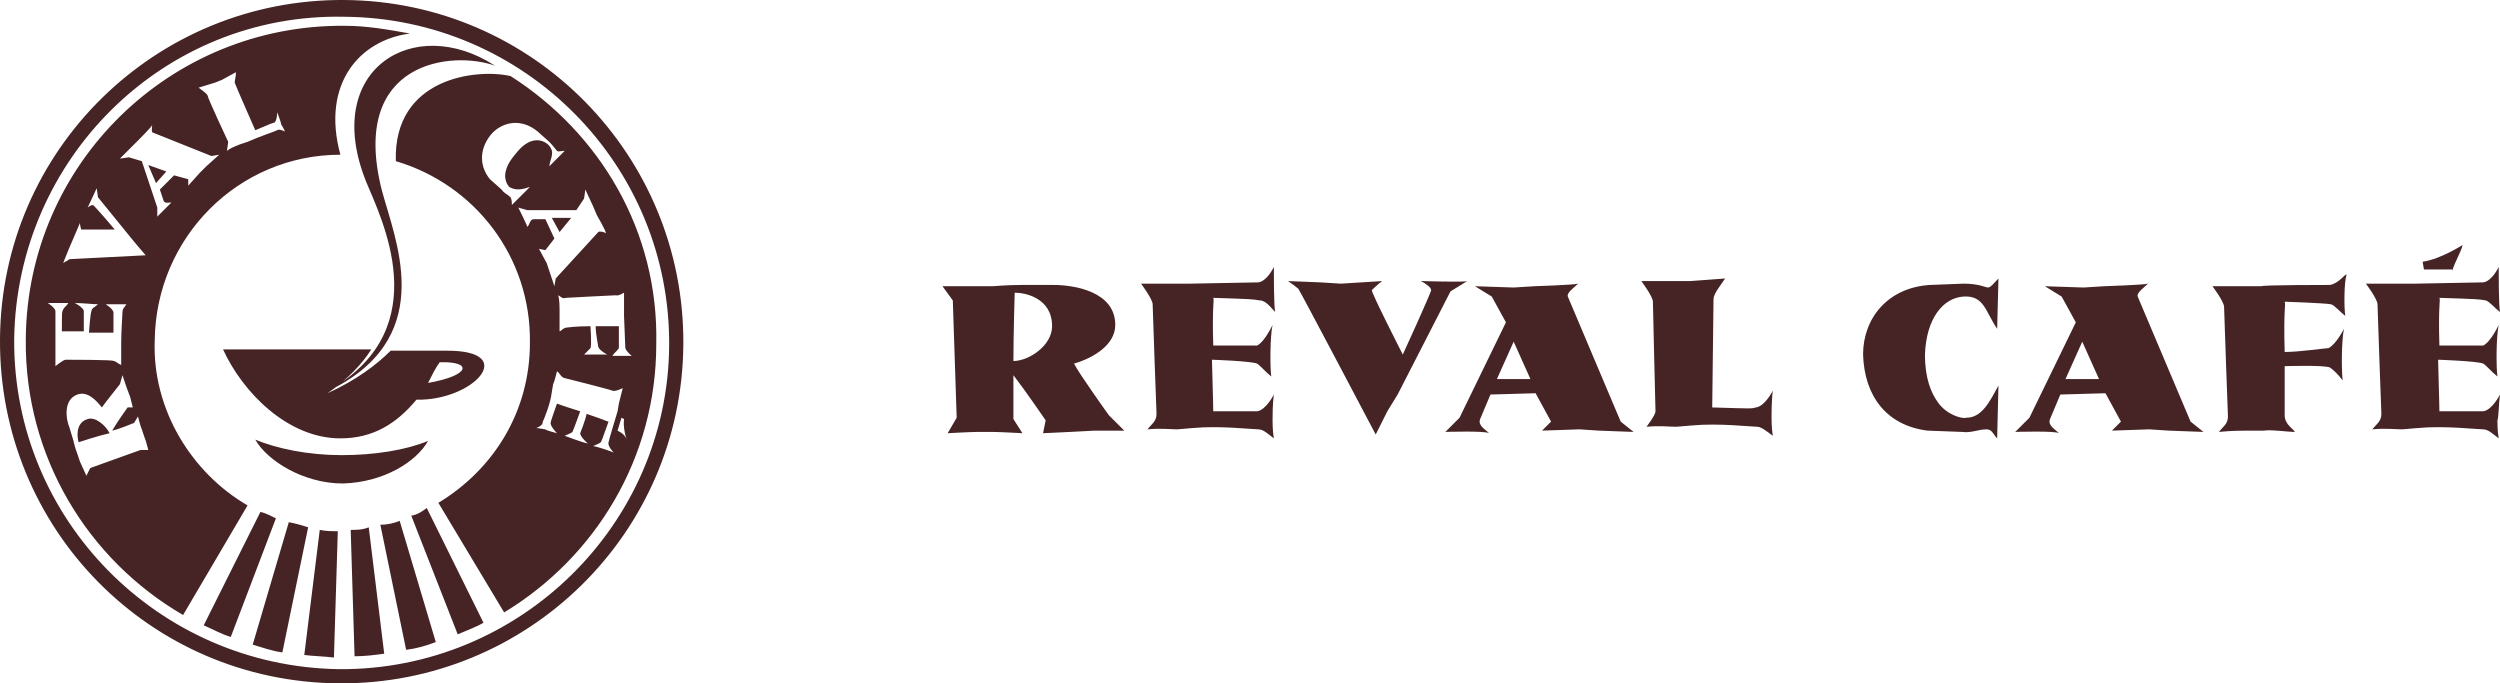
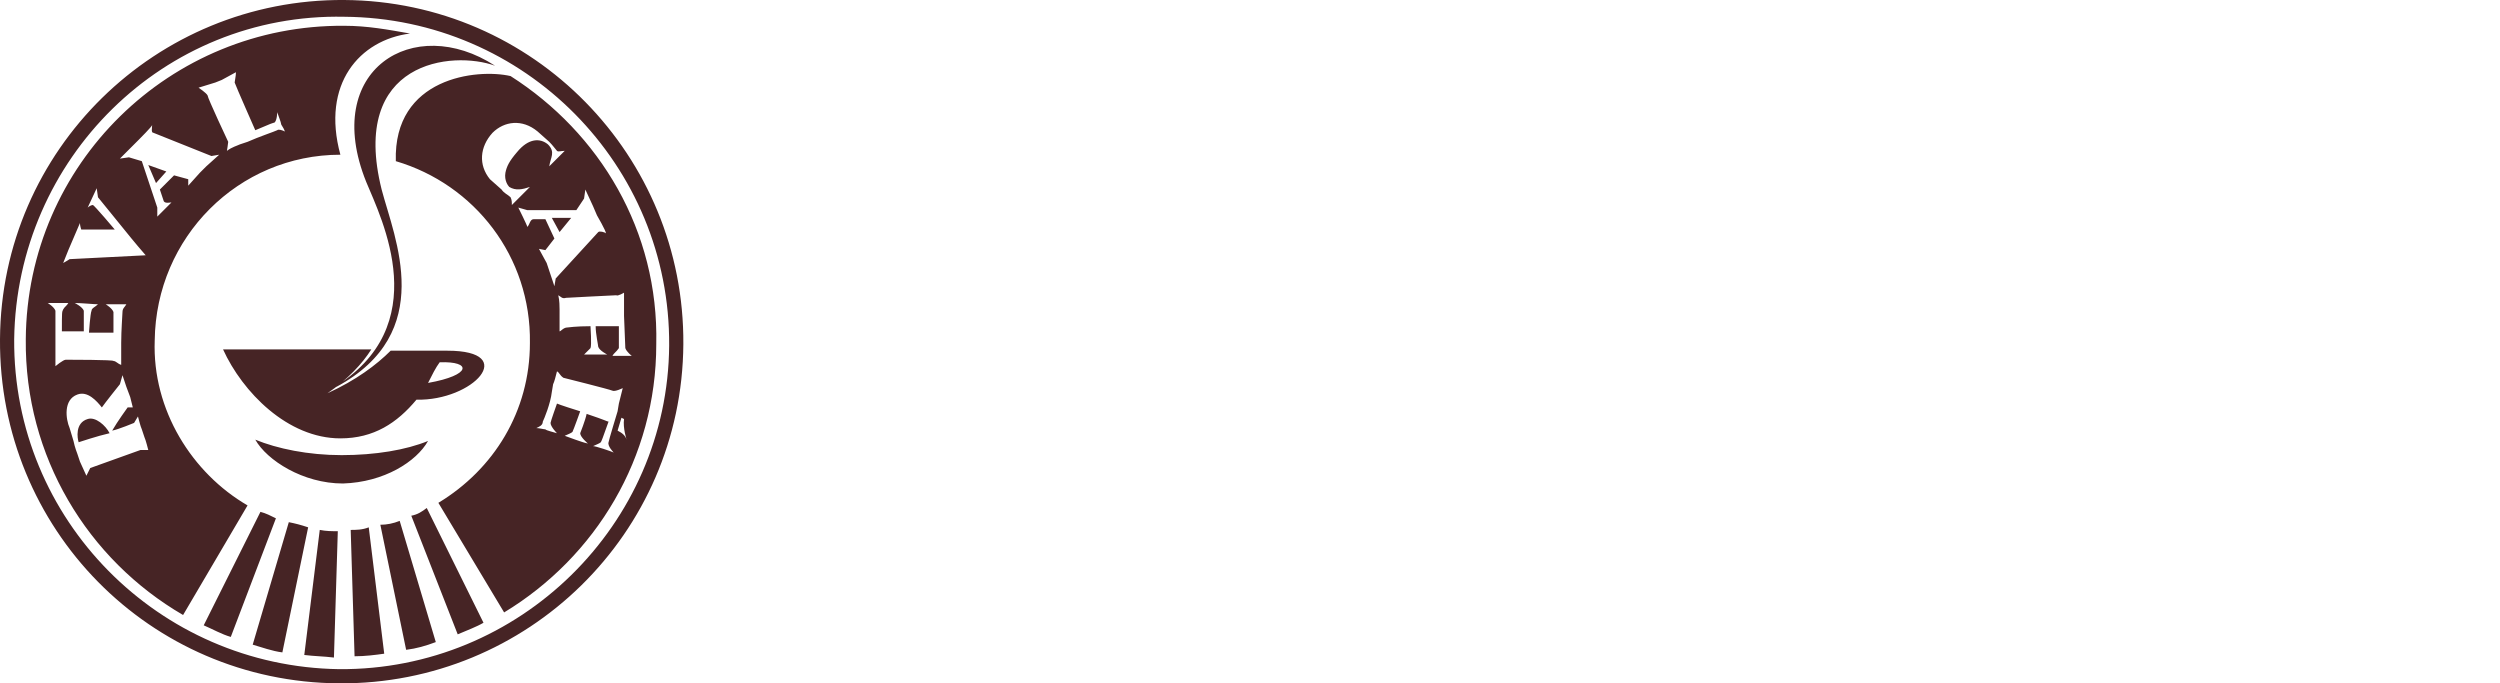
<svg xmlns="http://www.w3.org/2000/svg" version="1.1" x="0px" y="0px" viewBox="0 0 193.9 53" style="enable-background:new 0 0 193.9 53;" xml:space="preserve">
  <style type="text/css">
	.st0{fill:#462425;}
</style>
  <g id="Layer_1">
</g>
  <g id="Layer_2">
    <g>
-       <path class="st0" d="M83.3,28.2c1.4-0.4,3.2-1.4,3.2-3c0-2.6-3.2-3.1-4.8-3.1h-2.4c-1.2,0-2.3,0.1-2.3,0.1h-1.2h-2.7l0.8,1.1    l0.3,9.1l-0.7,1.2c0,0,1.8-0.1,2.3-0.1h1.2c0.5,0,2.3,0.1,2.3,0.1l-0.7-1.1c0,0,0-2.4,0-3.4c1,1.3,2.5,3.5,2.5,3.5l-0.2,1l2.1-0.1    l1.9-0.1h2.3L86,32.2C86,32.2,83.7,29,83.3,28.2z M78.6,28c0-2,0.1-5.3,0.1-5.3c0.8,0,2.9,0.4,2.9,2.6C81.6,26.8,79.8,28,78.6,28z     M113.8,21.8c-0.1,0.1-3.6,0-3.6,0c0.4,0.2,0.8,0.5,0.8,0.7c0,0.2-2.2,5-2.2,5s-2.5-4.9-2.4-5c0.1-0.1,0.4-0.4,0.8-0.7l-3.2,0.2    l-1.6-0.1l-2.5-0.1c0.3,0.2,0.7,0.5,0.8,0.6c0.1,0.1,6,11.3,6,11.3l0.9-1.8l0.8-1.3l4.1-8L113.8,21.8z M98.9,24.2    c-0.1-0.5-0.1-2.8-0.1-3.5c0,0-0.5,1.1-1.2,1.2c-0.2,0-5.3,0.1-5.3,0.1h-1.1h-2.7c0,0,0.9,1.2,0.9,1.6c0,0.4,0.3,8.5,0.3,8.5    c0,0.6-0.4,0.8-0.7,1.2c1-0.1,1.8,0,2.3,0l1.2-0.1c2.1-0.2,4.6,0.1,5.1,0.1c0.4,0,0.8,0.4,1.2,0.7c-0.1-0.6-0.1-1.2-0.1-1.4    c0-0.3,0-1.3,0.1-2c0,0-0.6,1.2-1.3,1.3c-0.2,0-3.4,0-3.4,0s0-0.5-0.1-4c0,0,3,0.1,3.5,0.3c0.3,0.2,0.6,0.6,1.1,1    c-0.1-0.7-0.1-3.1,0.1-4c0,0-0.6,1.3-1.2,1.6c-0.2,0-2.3,0-3.4,0c-0.1-3.2,0.1-3.5,0-3.7c3,0.1,3,0.1,3.6,0.2    C98.2,23.3,98.6,23.9,98.9,24.2z M190.2,21c0.2-0.7,0.7-1.5,0.8-2c0,0-1.7,1.1-3.1,1.3l0.1,0.6H190.2z M121.6,23    c-0.1-0.3,0.5-0.7,0.8-1c-0.3,0.1-3.4,0.2-3.4,0.2l-1.6,0.1l-3-0.1l1.3,0.8l1.1,2l-3.6,7.4l-1.1,1.1c0,0,3.1-0.1,3.4,0.1    c-0.3-0.3-0.9-0.6-0.7-1.1l0.8-1.9l3.5-0.1l1.2,2.2l-0.7,0.7l2.9-0.1l1.5,0.1l2.7,0.1l-1-0.8L121.6,23z M116.1,29.4l1.3-2.9    l1.3,2.9H116.1z M152.3,23c1.6-0.1,1.7,1.2,2.6,2.5l0.1-3.9c-0.3,0.3-0.6,0.7-0.8,0.7c-0.2,0-0.7-0.3-1.9-0.3l-2.6,0.1    c-3.3,0.2-5.2,2.6-5.2,5.4c0.1,3.2,1.8,5.5,5,5.9l2.7,0.1c0.7,0.1,1.2-0.2,1.9-0.2c0.4,0,0.5,0.4,0.8,0.7l0.1-4.1    c-0.7,1.3-1.3,2.5-2.5,2.5c-0.3,0.1-1.5-0.2-2.2-1.2c-0.5-0.7-1-1.8-1-3.7C149.4,24.7,150.7,23.1,152.3,23z M193.9,30.6    c0,0-0.6,1.2-1.3,1.3c-0.2,0-3.4,0-3.4,0s0-0.5-0.1-4c0,0,3,0.1,3.5,0.3c0.3,0.2,0.6,0.6,1.1,1c-0.1-0.7-0.1-3.1,0.1-4    c0,0-0.6,1.3-1.2,1.6c-0.2,0-2.3,0-3.4,0c-0.1-3.2,0.1-3.5,0-3.7c3,0.1,3,0.1,3.6,0.2c0.3,0.1,0.7,0.6,1.1,0.9    c-0.1-0.5-0.1-2.8-0.1-3.5c0,0-0.5,1.1-1.2,1.2c-0.2,0-5.3,0.1-5.3,0.1h-1.1h-2.7c0,0,0.9,1.2,0.9,1.6c0,0.4,0.3,8.5,0.3,8.5    c0,0.6-0.4,0.8-0.7,1.2c1-0.1,1.8,0,2.3,0l1.2-0.1c2.1-0.2,4.6,0.1,5.1,0.1c0.4,0,0.8,0.4,1.2,0.7c-0.1-0.6-0.1-1.2-0.1-1.4    C193.8,32.4,193.8,31.3,193.9,30.6z M180.7,22.1c-0.2,0-5.3,0-5.3,0.1h-1.1h-2.7c0,0,0.9,1.2,0.9,1.6c0,0.4,0.3,8.5,0.3,8.5    c0,0.6-0.4,0.8-0.7,1.2c1-0.1,1.8-0.1,2.3-0.1h1.2c0.5-0.1,1.8,0.1,2.4,0.1c-0.2-0.3-0.8-0.6-0.8-1.3c0,0,0-1.5,0-3.8    c0,0,3-0.1,3.5,0.1c0.3,0.2,0.6,0.5,1,1c-0.1-0.7-0.1-3.1,0.1-4c0,0-0.6,1.2-1.2,1.5c-0.2,0-2.3,0.3-3.4,0.3    c-0.1-3.4,0.1-3.6,0-3.9c0,0,3,0.1,3.6,0.2c0.3,0.1,0.7,0.6,1.1,0.9c-0.1-0.6-0.1-2.6,0.1-3.2C181.9,21.2,181.4,22,180.7,22.1z     M137.5,30.3c0,0-0.6,1.2-1.3,1.3c-0.4,0.1-0.2,0.1-3.4,0c0,0,0.1-8,0.1-8.4c0-0.4,0.5-1,0.9-1.6l-2.7,0.2H130h-2.7    c0,0,0.9,1.2,0.9,1.6c0,0.4,0.2,8.5,0.2,8.5c0,0.3-0.7,1.2-0.7,1.2c1-0.1,1.8,0,2.3,0l1.2-0.1c2.1-0.2,4.6,0.1,5.1,0.1    c0.3,0,0.8,0.4,1.2,0.7c-0.1-0.6-0.1-1.2-0.1-1.4C137.4,32.2,137.4,31,137.5,30.3z M165.8,23c-0.1-0.3,0.5-0.7,0.8-1    c-0.3,0.1-3.4,0.2-3.4,0.2l-1.6,0.1l-3-0.1l1.3,0.8l1.1,2l-3.6,7.4l-1.1,1.1c0,0,3.1-0.1,3.4,0.1c-0.3-0.3-0.9-0.6-0.7-1.1    l0.8-1.9l3.5-0.1l1.2,2.2l-0.7,0.7l2.9-0.1l1.5,0.1l2.7,0.1l-1-0.8L165.8,23z M160.2,29.4l1.3-2.9l1.3,2.9H160.2z" />
-     </g>
+       </g>
    <path class="st0" d="M26.7,0C12.1-0.1,0.1,11.6,0,26.3S11.6,52.9,26.3,53C40.9,53.1,52.9,41.4,53,26.7C53.1,12.1,41.4,0.1,26.7,0z    M26.3,51.9C12.3,51.7,1,40.3,1.1,26.3c0.2-14,11.6-25.3,25.6-25c14,0.1,25.3,11.5,25.2,25.5C51.8,40.7,40.3,52,26.3,51.9z    M28.4,14.1c1.2,2.9,5.4,11.2-2.6,16c0,0,0.2-0.1,0.3-0.1c7.8-4.2,4.5-11.5,3.5-15.3c-2.5-10,5.5-10.8,8.8-9.6   C32.1,1,24.9,5.4,28.4,14.1z M12.9,13.3l-1.4-0.5l0.6,1.4L12.9,13.3z M25.4,30.5L25.4,30.5L25.4,30.5c1.6-1.1,2.7-2.3,3.4-3.4H17.3   c1.5,3.3,5,6.9,9.1,6.9c2.6,0,4.4-1.2,5.9-3c4.4,0.1,8-3.8,2.4-3.8h-4.4C29.2,28.3,27.6,29.5,25.4,30.5z M34.1,28.1   c2.5-0.1,2.5,1-0.9,1.6C33.5,29.1,33.8,28.5,34.1,28.1z M39.6,5.9C37,5.3,30.5,6,30.7,12.5c6.1,1.8,10.5,7.4,10.4,14.1   c0,5.3-2.8,9.8-7.1,12.4l5.1,8.5c7.1-4.3,11.8-12,11.8-20.8C51.1,17.9,46.5,10.3,39.6,5.9z M48.4,22.7v1.2v0.6c0,0,0.1,2.4,0.1,2.5   c0.1,0.3,0.5,0.6,0.5,0.6c-0.3,0-1.2,0-1.5,0c0.1-0.2,0.3-0.3,0.5-0.6c0-0.2,0-1.7,0-1.7c-0.1,0-0.2,0-1.8,0c0,0.6,0.2,1.5,0.2,1.6   c0.1,0.3,0.7,0.6,0.7,0.6c-0.5,0-1.5,0-1.8,0c0.2-0.2,0.3-0.3,0.5-0.5c0.1-0.2,0-1.7,0-1.7c-1.1,0-1.8,0.1-1.8,0.1   c-0.3,0-0.5,0.3-0.6,0.3c0-0.2,0-0.9,0-1.1V24c0-0.2,0-0.7-0.1-1.1c0.2,0.1,0.3,0.3,0.6,0.2c0,0,3.7-0.2,3.9-0.2   C47.9,23,48.4,22.7,48.4,22.7z M39.6,15.3c-0.2-0.2-0.5-0.3-0.7-0.6L38,13.9c-0.9-1.1-0.8-2.5,0.2-3.6c0.9-0.9,2.3-1.1,3.5-0.1   l0.9,0.8c0.3,0.3,0.5,0.6,0.6,0.7c0.1,0.1,0.3,0,0.6,0l-1.2,1.2c0.1-0.7,0.5-1.1-0.1-1.7c-0.6-0.5-1.5-0.5-2.4,0.6   c-0.6,0.7-0.8,1.1-0.9,1.6c-0.1,0.6,0.2,1,0.3,1.1c0.5,0.3,1,0.2,1.6,0l-1.4,1.4C39.7,15.7,39.7,15.5,39.6,15.3z M40.9,17.6   c0-0.1-0.7-1.5-0.7-1.5l0.7,0.2h3.8l0.6-0.9l0.1-0.7L46,16l0.3,0.7c0,0,0.7,1.2,0.7,1.4c-0.1-0.1-0.5-0.2-0.6-0.1l-3.3,3.6   l-0.1,0.6L42.6,21l-0.2-0.6l-0.6-1.1l0.5,0.1l0.7-0.9L42.3,17h-0.9C41.1,17,41.1,17.4,40.9,17.6z M47.6,35.1   c-0.2-0.1-1.4-0.5-1.6-0.5c0.2-0.1,0.5-0.2,0.6-0.3c0.1-0.2,0.1-0.2,0.6-1.6c-0.1,0-0.2-0.1-1.7-0.6c-0.1,0.5-0.5,1.5-0.5,1.5   c0,0.3,0.6,0.8,0.6,0.8c-0.5-0.1-1.5-0.5-1.8-0.6c0.2-0.1,0.5-0.2,0.6-0.3c0.1-0.2,0.6-1.6,0.6-1.6c-1.6-0.5-1.8-0.6-1.8-0.6   s-0.5,1.4-0.5,1.5c0,0.3,0.5,0.8,0.5,0.8c-0.3-0.1-0.8-0.2-0.9-0.3c-0.1,0-0.5-0.1-0.7-0.1c0.2-0.1,0.5-0.2,0.5-0.5   c0.1-0.2,0.6-1.4,0.7-2.3l0.1-0.6c0.1-0.2,0.2-0.6,0.3-1c0.2,0.1,0.2,0.3,0.5,0.5c0,0,3.6,0.9,3.8,1c0.2,0.1,0.8-0.2,0.8-0.2   l-0.3,1.2l-0.1,0.6c0,0-0.7,2.3-0.7,2.4C47.1,34.6,47.6,35.1,47.6,35.1z M47.9,33.4l0.3-1l0.2,0.1c-0.1,0.7,0.2,1.6,0.2,1.6   C48.5,33.8,48.3,33.6,47.9,33.4z M44.3,16.9h-1.5l0.6,1.1L44.3,16.9z M29.5,40.7l2,9.7c0.8-0.1,1.5-0.3,2.3-0.6L31,40.4   C30.5,40.6,30,40.7,29.5,40.7z M27.2,41.1l0.3,9.8c0.8,0,1.6-0.1,2.3-0.2l-1.2-9.8C28.1,41.1,27.6,41.1,27.2,41.1z M33.2,34.2   c-1.7,0.7-4.1,1.1-6.7,1.1s-5-0.5-6.7-1.2c0.9,1.6,3.7,3.4,6.8,3.4C29.8,37.4,32.3,35.8,33.2,34.2z M31.9,40l3.6,9.2   c0.7-0.3,1.5-0.6,2-0.9l-4.4-8.9C32.7,39.7,32.4,39.9,31.9,40z M23.6,50.8c0.8,0.1,1.5,0.1,2.3,0.2l0.3-9.8c-0.5,0-0.9,0-1.4-0.1   L23.6,50.8z M6.8,32.5c-1,0.3-0.8,1.5-0.7,1.8c0,0,1.5-0.5,2.4-0.7C8.2,33,7.4,32.3,6.8,32.5z M20.2,39.7l-4.4,8.8   c0.7,0.3,1.4,0.7,2.1,0.9l3.5-9.2C21,40,20.6,39.8,20.2,39.7z M12,26.4c0.1-8,6.5-14.4,14.4-14.4c-1.5-5.5,1.5-8.9,5.4-9.4   C30.1,2.3,28.5,2,26.7,2C13.2,1.9,2.1,12.7,2,26.3c-0.1,9.1,4.8,17.1,12.2,21.4l5-8.5C14.9,36.7,11.8,31.8,12,26.4z M16.7,6.4   l0.5-0.2l1.1-0.6c0,0.3-0.1,0.7-0.1,0.8c0.1,0.3,1.6,3.7,1.6,3.7c1.4-0.6,1.2-0.5,1.5-0.6c0.2-0.2,0.2-0.8,0.2-0.8   c0.1,0.3,0.3,0.8,0.3,0.9c0,0.1,0.2,0.3,0.3,0.6c-0.2-0.1-0.5-0.2-0.6-0.1c-0.2,0.1-1.4,0.5-2.3,0.9l-0.6,0.2   c-0.2,0.1-0.6,0.2-1,0.5c0,0,0.1-0.6,0.1-0.7c0,0-1.6-3.4-1.6-3.6c-0.1-0.2-0.7-0.6-0.7-0.6L16.7,6.4z M10.2,11.4l0.6-0.6   c0,0,1-1,1-1.1c0,0.2-0.1,0.6,0.1,0.6l4.5,1.8l0.6-0.1L16,12.9l-0.5,0.5l-0.9,1v-0.5l-1.1-0.3l-1.1,1.1l0.3,0.9   c0.1,0.2,0.5,0.1,0.6,0.1c-0.1,0.1-1.1,1.1-1.1,1.1v-0.7l-1.2-3.6l-1-0.3l-0.7,0.1L10.2,11.4z M5.3,19.4l0.3-0.7l0.6-1.4   c0,0.2,0.1,0.5,0.1,0.5h2.6c0,0-1.6-1.9-1.7-1.9S6.9,16,6.8,16.1l0.7-1.5l0.1,0.7l2.6,3.2l0.5,0.6l0.6,0.7l-5.9,0.3   c0,0-0.3,0.2-0.5,0.3L5.3,19.4z M5.1,27.9c-0.2,0-0.8,0.5-0.8,0.5v-1.2v-0.6c0,0,0-2.4,0-2.5c-0.1-0.3-0.6-0.6-0.6-0.6   c0.3,0,1.4,0,1.6,0C5.2,23.7,5,23.8,4.9,24c-0.1,0.2-0.1,0.2-0.1,1.7c0.1,0,0.2,0,1.7,0c0-0.6,0-1.5,0-1.6   c-0.1-0.3-0.7-0.6-0.7-0.6c0.5,0,1.5,0.1,1.8,0.1c-0.2,0.2-0.5,0.3-0.5,0.5c-0.1,0.2-0.2,1.7-0.2,1.7c1.7,0,1.9,0,1.9,0   s0-1.5,0-1.6c-0.1-0.3-0.6-0.6-0.6-0.6c0.3,0,0.8,0,0.9,0c0.1,0,0.5,0,0.7,0c-0.1,0.2-0.3,0.3-0.3,0.6c0,0.2-0.1,1.4-0.1,2.4v0.6   c0,0.2,0,0.7,0,1.1C9.1,28.2,9,28,8.8,28C8.9,27.9,5.3,27.9,5.1,27.9z M10.9,34.9L7,36.3l-0.3,0.6l-0.5-1.1L6,35.2   c0,0-0.2-0.5-0.3-1l-0.3-1C5.1,32.5,4.9,31,6,30.6c0.8-0.3,1.5,0.5,1.9,1c0.2-0.3,1.4-1.8,1.4-1.8l0.2-0.7L9.8,30l0.3,0.8l0.2,0.8   H9.9c0,0-0.8,1.1-1.2,1.8c0.5-0.1,1.7-0.6,1.7-0.6l0.3-0.5c0,0,0.2,0.8,0.3,1l0.2,0.6c0.1,0.2,0.3,1,0.3,1L10.9,34.9z M22.4,40.5   L19.6,50c0.7,0.2,1.5,0.5,2.3,0.6l2-9.7C23.3,40.7,22.9,40.6,22.4,40.5z" />
  </g>
</svg>